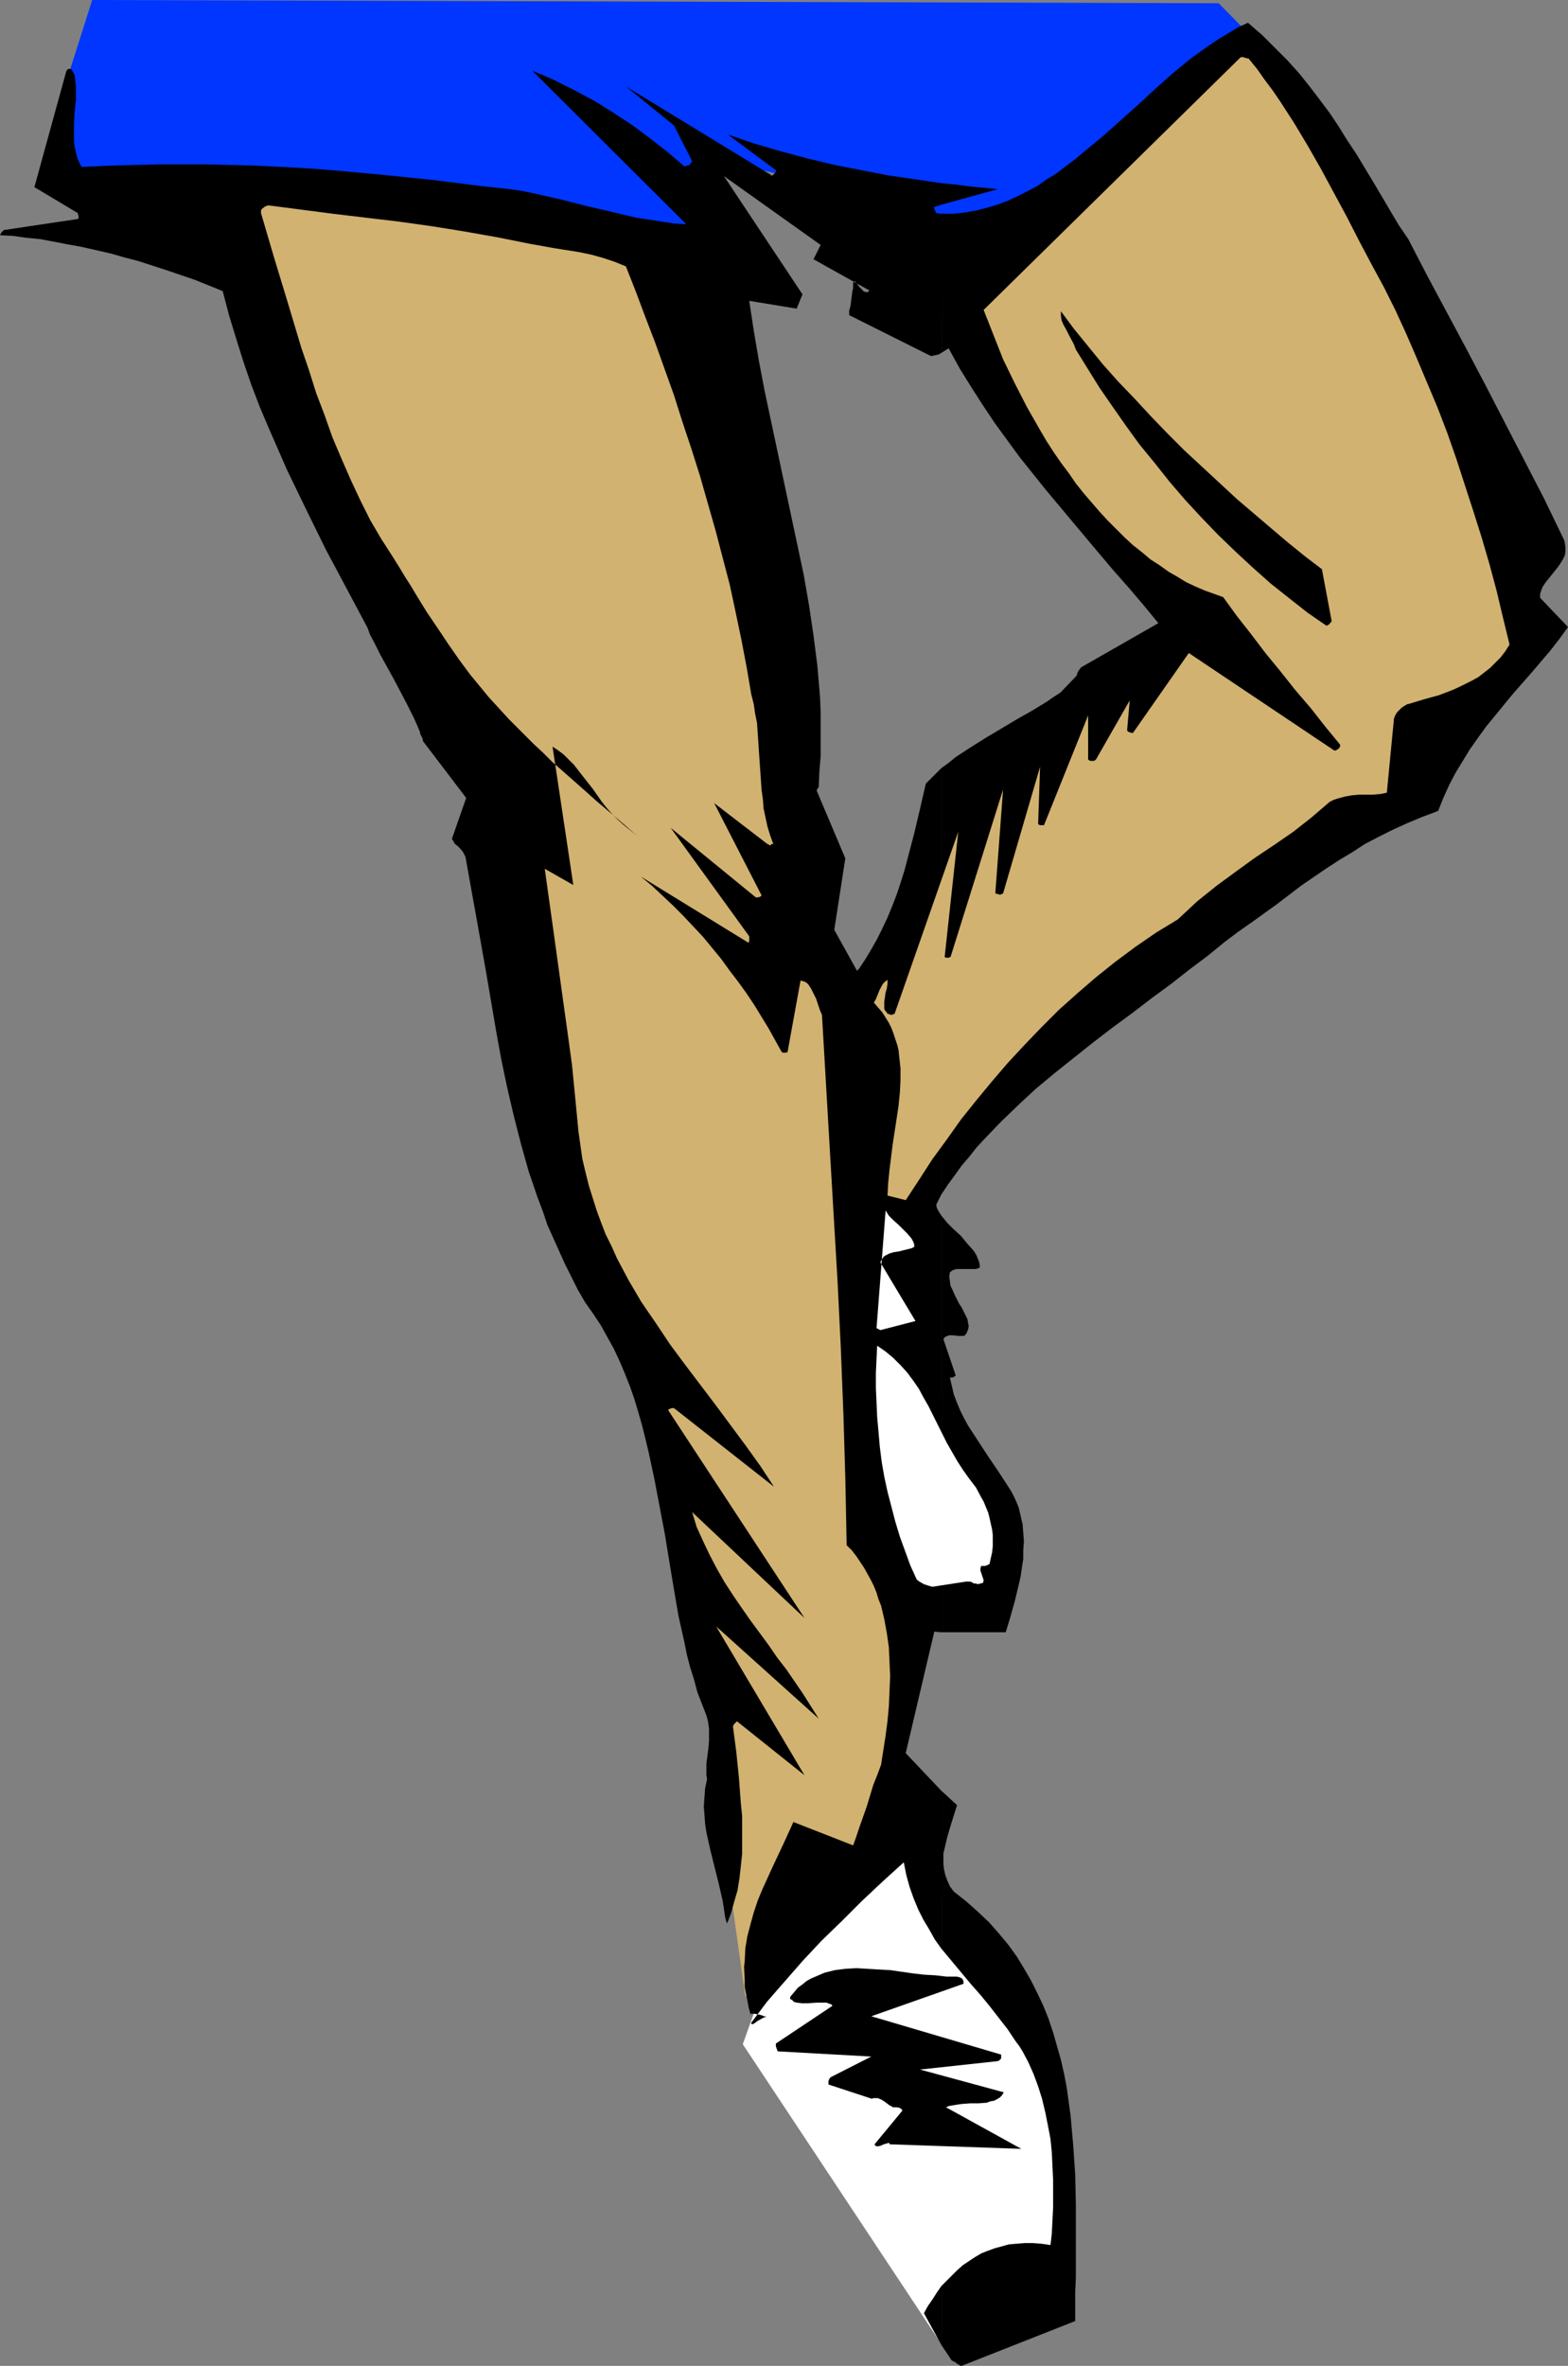
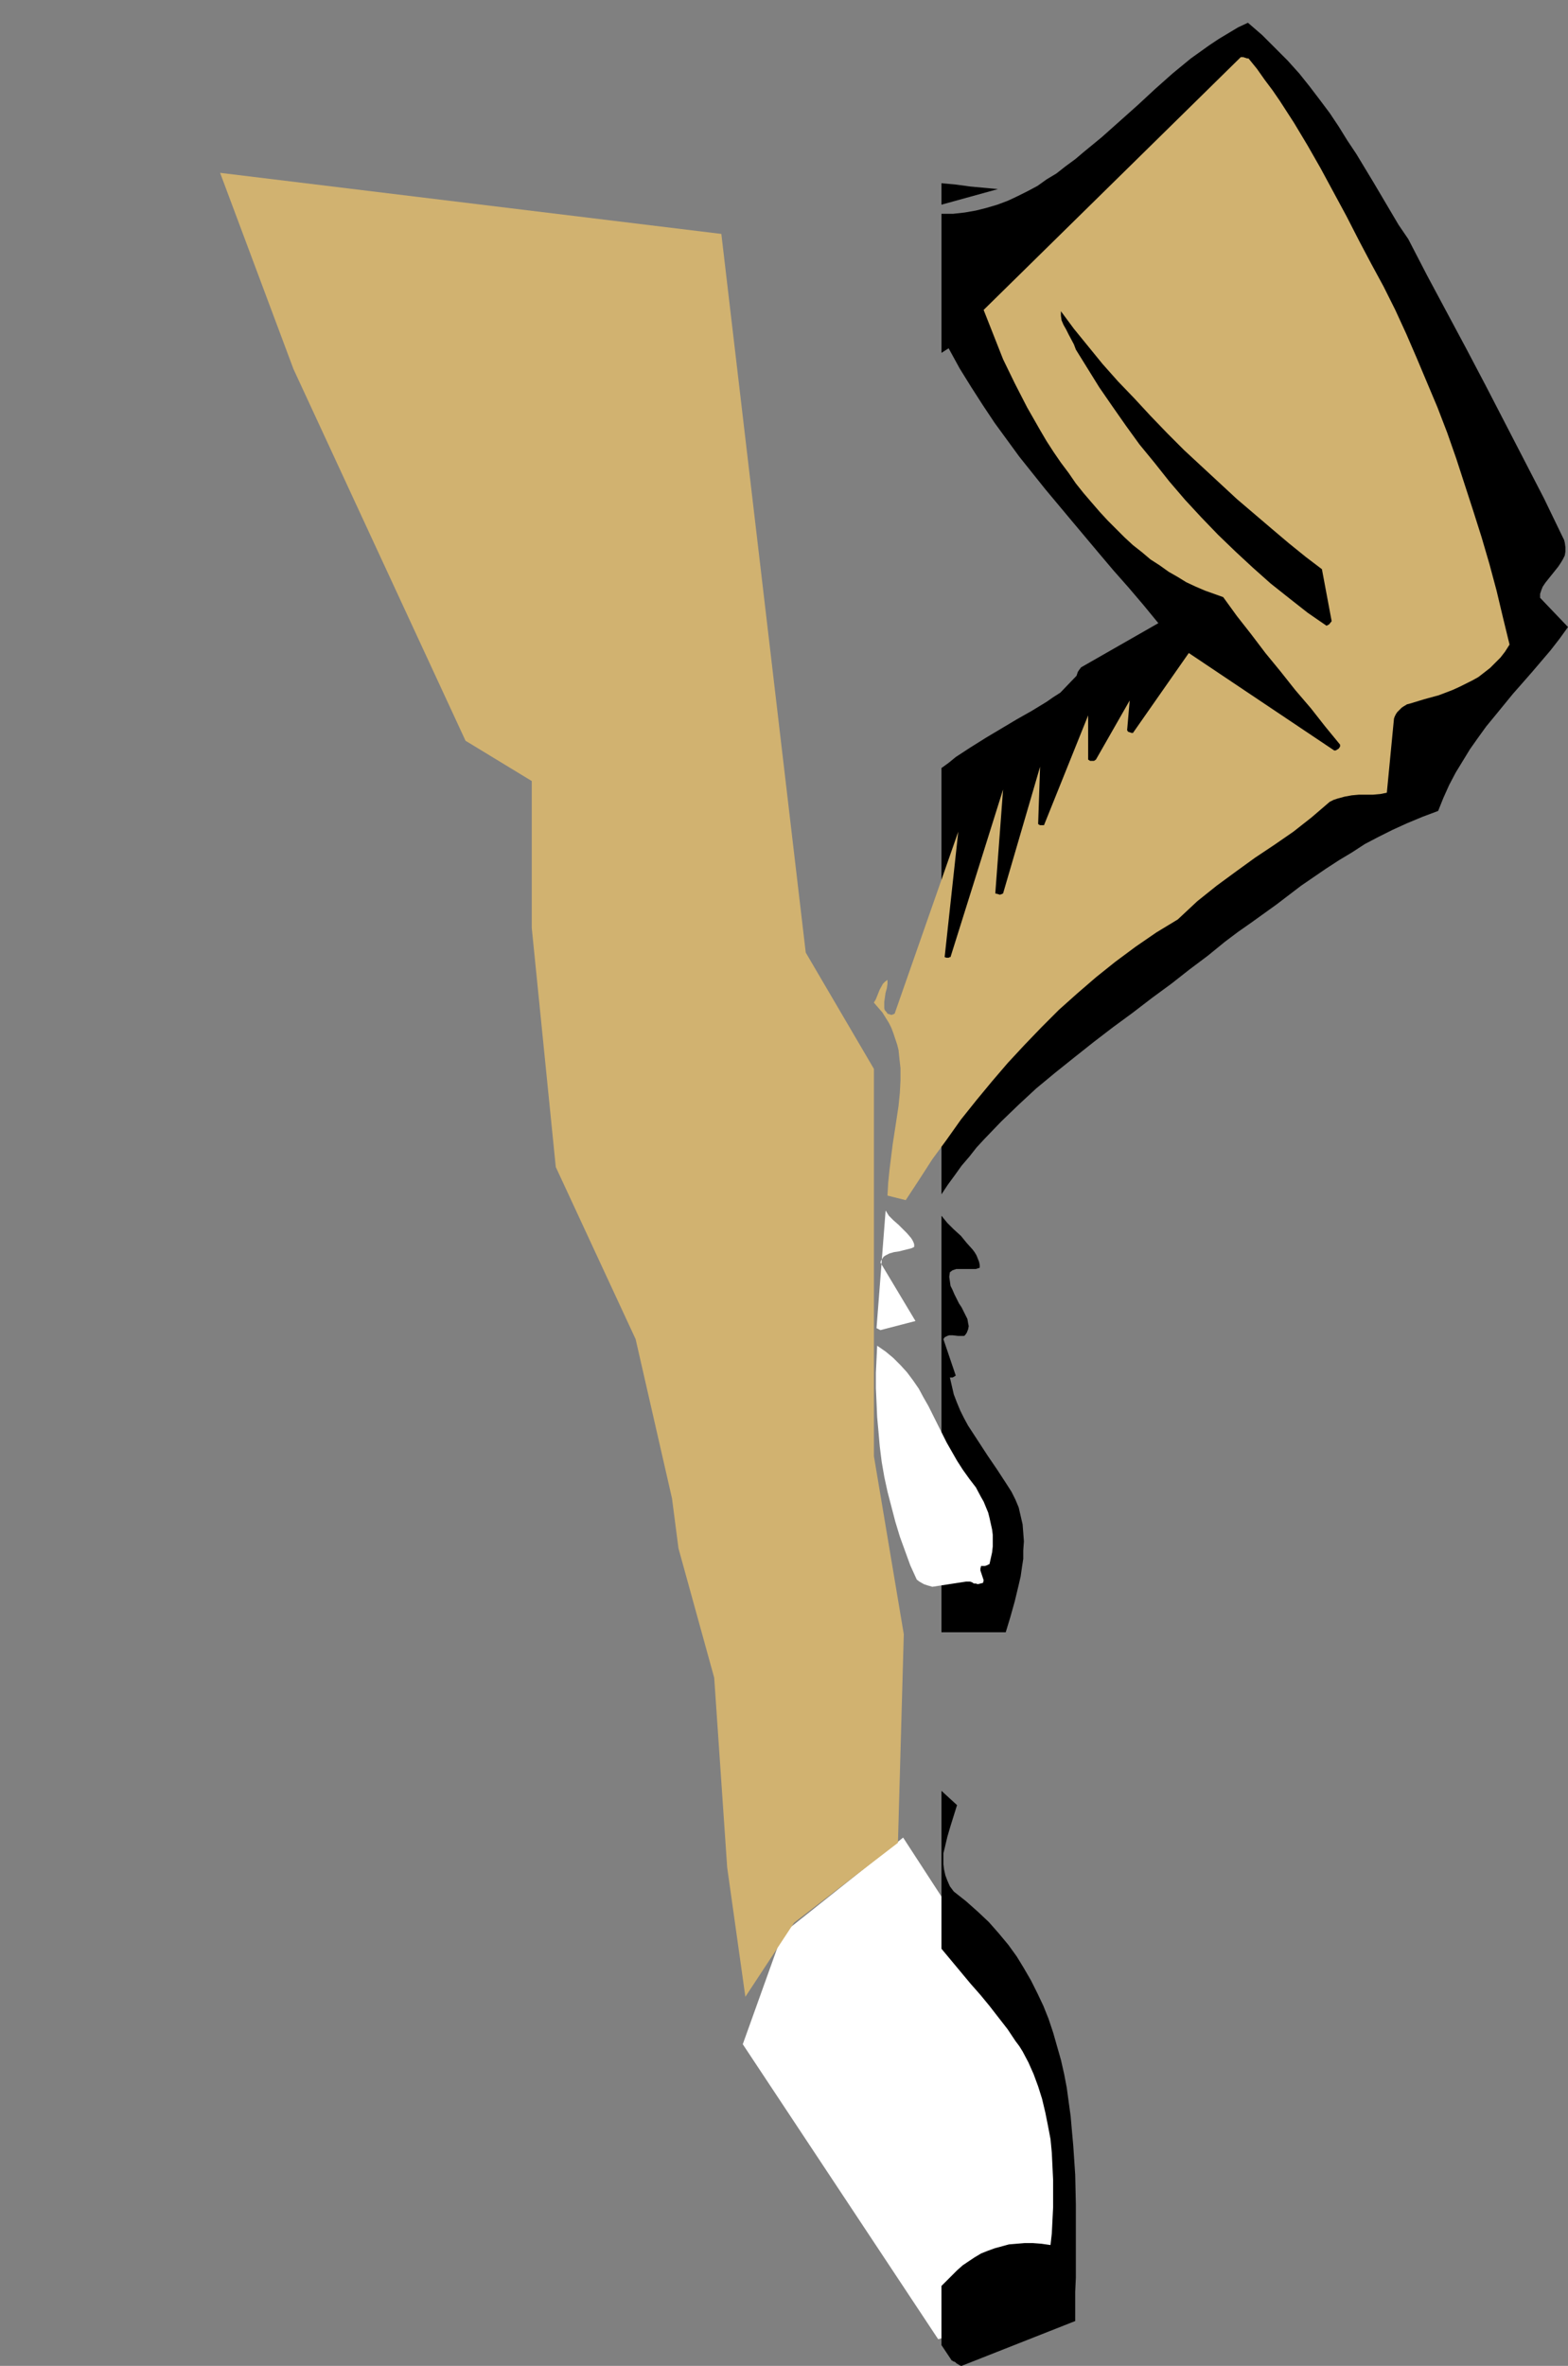
<svg xmlns="http://www.w3.org/2000/svg" xmlns:ns1="http://sodipodi.sourceforge.net/DTD/sodipodi-0.dtd" xmlns:ns2="http://www.inkscape.org/namespaces/inkscape" version="1.0" width="103.234mm" height="155.668mm" id="svg14" ns1:docname="Runner's Legs.wmf">
  <rect width="100%" height="100%" fill="#808080" stroke="none" />
  <ns1:namedview id="namedview14" pagecolor="#ffffff" bordercolor="#000000" borderopacity="0.25" ns2:showpageshadow="2" ns2:pageopacity="0.0" ns2:pagecheckerboard="0" ns2:deskcolor="#d1d1d1" ns2:document-units="mm" />
  <defs id="defs1">
    <pattern id="WMFhbasepattern" patternUnits="userSpaceOnUse" width="6" height="6" x="0" y="0" />
  </defs>
-   <path style="fill:#0036ff;fill-opacity:1;fill-rule:evenodd;stroke:none" d="m 22.942,0 -6.463,20.36 -0.646,27.632 28.435,-2.101 7.432,-4.525 130.22,22.784 -7.432,-17.613 4.685,-6.625 39.745,9.211 24.234,13.574 69.634,-52.194 -9.532,-9.695 z" id="path1" />
  <path style="fill:#ffffff;fill-opacity:1;fill-rule:evenodd;stroke:none" d="m 184.828,508.366 9.855,-27.47 30.051,-23.915 23.427,36.035 12.117,17.937 5.816,35.712 -1.616,26.016 -31.02,9.049 z" id="path2" />
  <path style="fill:#d1b270;fill-opacity:1;fill-rule:evenodd;stroke:none" d="m 54.77,42.983 124.727,15.19 21.003,178.72 16.964,28.925 v 96.308 l 7.432,44.276 -1.454,51.871 -25.85,19.876 -12.117,18.421 -4.524,-32.157 -3.231,-47.185 -8.886,-32.157 -1.616,-12.443 -9.048,-39.59 -19.872,-42.822 -5.978,-59.466 v -36.52 L 115.841,184.214 73.027,91.784 Z" id="path3" />
  <path style="fill:#000000;fill-opacity:1;fill-rule:evenodd;stroke:none" d="m 234.267,568.478 v 14.705 l 2.585,3.878 h 0.162 l 0.162,0.162 0.485,0.162 0.323,0.323 0.808,0.485 0.323,0.162 h 0.162 l 28.274,-11.15 v -7.272 l 0.162,-3.555 v -3.555 -7.272 -7.272 l -0.162,-7.433 -0.485,-7.272 -0.323,-3.555 -0.323,-3.717 -0.485,-3.555 -0.485,-3.555 -0.646,-3.393 -0.808,-3.555 -0.969,-3.393 -0.969,-3.393 -1.131,-3.393 -1.293,-3.232 -1.454,-3.07 -1.616,-3.232 -1.777,-3.07 -1.777,-2.909 -2.1,-2.909 -2.423,-2.909 -2.423,-2.747 -2.747,-2.585 -2.908,-2.585 -3.07,-2.424 -0.969,-1.293 -0.646,-1.454 -0.485,-1.293 -0.323,-1.454 -0.162,-1.293 v -1.454 -1.293 l 0.323,-1.293 0.646,-2.747 0.808,-2.747 0.808,-2.585 0.808,-2.585 -3.878,-3.555 v 39.267 l 2.423,2.909 2.423,2.909 2.423,2.909 2.423,2.747 2.262,2.747 2.262,2.909 2.262,2.909 1.939,2.909 0.969,1.293 0.808,1.293 1.454,2.747 1.292,2.909 1.131,3.07 0.969,3.07 0.808,3.393 0.646,3.232 0.646,3.393 0.323,3.393 0.162,3.393 0.162,3.393 v 3.393 3.393 l -0.162,3.232 -0.162,3.232 -0.323,2.909 -2.262,-0.323 -2.1,-0.162 h -2.1 l -1.939,0.162 -1.939,0.162 -1.777,0.485 -1.777,0.485 -1.777,0.646 -1.616,0.646 -1.616,0.97 -1.454,0.97 -1.454,0.97 -1.454,1.293 -1.293,1.293 -1.292,1.293 z" id="path4" />
  <path style="fill:#000000;fill-opacity:1;fill-rule:evenodd;stroke:none" d="m 234.267,302.337 v 103.58 h 15.995 l 1.131,-3.717 1.131,-4.04 0.969,-4.04 0.485,-2.101 0.323,-2.262 0.323,-2.101 v -2.101 l 0.162,-2.262 -0.162,-2.101 -0.162,-2.101 -0.485,-2.101 -0.485,-2.101 -0.808,-1.939 -0.969,-1.939 -1.131,-1.778 -2.423,-3.717 -2.423,-3.555 -2.423,-3.717 -2.423,-3.717 -0.969,-1.778 -0.969,-1.939 -0.808,-1.939 -0.808,-2.101 -0.485,-2.101 -0.485,-2.101 h 0.162 0.485 l 0.323,-0.162 0.485,-0.323 -3.07,-9.049 0.323,-0.485 0.646,-0.323 0.485,-0.162 h 0.808 l 1.454,0.162 h 1.454 l 0.323,-0.323 0.323,-0.485 0.323,-0.808 0.162,-0.808 -0.162,-0.808 -0.162,-0.97 -0.485,-0.97 -0.485,-0.97 -0.485,-0.97 -0.646,-0.97 -1.131,-2.262 -0.485,-1.131 -0.485,-0.97 -0.162,-1.131 -0.162,-1.131 0.162,-1.131 0.646,-0.485 0.969,-0.323 h 0.808 0.969 0.969 0.969 1.131 l 0.969,-0.323 v -0.646 l -0.162,-0.808 -0.323,-0.808 -0.323,-0.808 -0.485,-0.808 -0.485,-0.646 -1.454,-1.616 -1.454,-1.778 -1.777,-1.616 -1.616,-1.616 z" id="path5" />
  <path style="fill:#000000;fill-opacity:1;fill-rule:evenodd;stroke:none" d="m 234.267,191.001 v 106.004 l 1.616,-2.424 1.777,-2.424 1.616,-2.262 1.939,-2.262 1.777,-2.262 1.939,-2.101 4.201,-4.363 4.362,-4.201 4.362,-4.04 4.685,-3.878 4.847,-3.878 4.685,-3.717 4.847,-3.717 4.847,-3.555 4.847,-3.717 4.847,-3.555 4.524,-3.555 4.524,-3.393 4.362,-3.555 3.231,-2.424 3.231,-2.262 6.301,-4.525 6.139,-4.686 6.139,-4.201 3.231,-2.101 3.231,-1.939 3.231,-2.101 3.393,-1.778 3.554,-1.778 3.554,-1.616 3.878,-1.616 3.878,-1.454 1.293,-3.232 1.454,-3.232 1.616,-3.07 1.777,-2.909 1.777,-2.909 1.939,-2.747 2.1,-2.909 2.262,-2.747 4.362,-5.333 4.685,-5.332 4.685,-5.494 2.262,-2.909 2.1,-2.909 -6.947,-7.272 v -0.97 l 0.323,-0.97 0.323,-0.808 0.646,-0.97 1.292,-1.616 0.646,-0.808 0.646,-0.808 0.646,-0.808 0.646,-0.97 0.485,-0.808 0.485,-0.97 0.162,-0.97 v -1.131 l -0.162,-1.131 -0.162,-0.646 -0.323,-0.646 -4.685,-9.695 -4.847,-9.372 -4.847,-9.372 -4.847,-9.372 -4.847,-9.211 -4.847,-9.049 -4.847,-9.049 -4.685,-9.049 -2.423,-3.555 -2.1,-3.555 -4.201,-7.11 -4.201,-6.948 -2.262,-3.393 -2.1,-3.393 -2.262,-3.393 -2.423,-3.232 -2.585,-3.393 -2.585,-3.232 -2.908,-3.232 -3.07,-3.07 -3.231,-3.232 -3.554,-3.07 -2.423,1.131 -2.423,1.454 -2.423,1.454 -2.423,1.616 -2.262,1.616 -2.262,1.616 -4.524,3.717 -4.362,3.878 -4.362,4.04 -8.886,7.918 -4.524,3.717 -2.1,1.778 -2.423,1.778 -2.262,1.778 -2.423,1.454 -2.262,1.616 -2.423,1.293 -2.585,1.293 -2.423,1.131 -2.585,0.97 -2.747,0.808 -2.585,0.646 -2.747,0.485 -2.908,0.323 h -2.908 v 34.58 l 1.777,-1.131 2.747,5.009 2.908,4.686 2.908,4.525 2.908,4.363 3.07,4.201 3.07,4.201 3.231,4.04 3.231,4.04 6.624,7.918 3.393,4.04 3.393,4.04 3.554,4.201 3.716,4.201 3.716,4.363 3.716,4.525 -19.226,10.988 -0.485,0.646 -0.323,0.485 -0.162,0.485 -0.162,0.485 -4.039,4.201 -1.777,1.131 -1.616,1.131 -3.716,2.262 -3.716,2.101 -7.593,4.525 -3.878,2.424 -3.716,2.424 -1.777,1.454 z" id="path6" />
  <path style="fill:#000000;fill-opacity:1;fill-rule:evenodd;stroke:none" d="m 234.267,45.569 v 5.333 l 14.056,-3.878 -6.947,-0.646 -3.554,-0.485 z" id="path7" />
-   <path style="fill:#000000;fill-opacity:1;fill-rule:evenodd;stroke:none" d="m 234.267,50.901 v -5.333 l -6.463,-0.97 -6.786,-0.97 -6.624,-1.293 -6.624,-1.293 -6.786,-1.616 -6.624,-1.778 -6.624,-1.939 -3.393,-1.131 -3.231,-1.131 11.956,8.888 v 0.162 0.162 l -0.162,0.323 -0.646,0.646 h -0.323 -0.162 v -0.162 l -36.029,-21.976 11.956,9.695 4.524,8.888 -0.162,0.323 -0.162,0.162 -0.323,0.485 -0.646,0.162 -0.646,0.162 -4.362,-3.717 -4.362,-3.393 -4.362,-3.232 -4.685,-3.07 -4.685,-2.909 -4.847,-2.585 -5.17,-2.585 -2.585,-1.131 -2.747,-1.131 38.29,38.136 -3.07,-0.162 -3.07,-0.485 -3.07,-0.485 -3.231,-0.485 -6.139,-1.454 -6.301,-1.454 -6.301,-1.616 -6.463,-1.454 -3.07,-0.646 -3.231,-0.485 -3.07,-0.323 -3.231,-0.323 L 107.763,44.761 95.161,43.468 82.72,42.337 76.419,41.852 70.28,41.529 63.979,41.206 57.84,41.044 51.539,40.883 h -6.139 -6.301 l -6.139,0.162 -6.301,0.162 -6.301,0.323 -0.646,-1.131 -0.485,-1.131 -0.323,-1.293 -0.323,-1.454 -0.162,-1.293 v -1.454 -3.07 l 0.162,-2.909 0.323,-3.07 V 21.653 l -0.162,-1.454 -0.162,-1.454 -0.162,-0.323 -0.162,-0.323 -0.485,-0.808 -0.323,-0.162 h -0.323 l -0.323,0.162 -0.162,0.162 -0.162,0.323 -7.917,28.763 10.825,6.464 v 0.323 l 0.162,0.323 v 0.323 0.323 l -0.162,0.162 -18.418,2.747 v 0 L 0.808,57.365 0.646,57.526 0.323,57.85 0,58.496 l 3.231,0.162 3.393,0.485 3.393,0.323 3.393,0.646 3.393,0.646 3.554,0.646 3.554,0.808 3.554,0.808 3.393,0.97 3.716,0.97 6.947,2.262 7.109,2.424 6.786,2.747 1.616,6.14 1.777,5.817 1.777,5.656 1.939,5.656 2.1,5.494 2.262,5.333 2.262,5.171 2.262,5.171 2.423,5.009 2.423,5.009 4.847,9.857 5.17,9.695 5.17,9.695 0.646,1.778 0.969,1.778 1.616,3.232 3.393,6.14 1.616,3.07 1.616,3.07 1.616,3.232 0.808,1.778 0.808,1.939 v 0.323 l 0.162,0.323 0.323,0.646 0.162,0.323 v 0.323 h 0.162 l -0.162,0.162 10.825,14.22 -3.554,10.18 0.323,0.485 0.323,0.646 1.131,0.97 0.969,1.131 0.323,0.646 0.323,0.646 1.293,7.272 1.292,7.11 2.585,14.543 2.423,14.22 1.293,7.11 1.454,6.948 1.616,6.948 1.777,6.948 1.939,6.948 2.262,6.625 1.292,3.393 1.131,3.393 1.454,3.232 1.454,3.232 1.454,3.232 1.616,3.232 1.616,3.232 1.777,3.07 1.939,2.747 1.939,2.909 1.616,2.909 1.616,2.909 1.454,3.07 1.292,3.07 1.293,3.232 1.131,3.232 0.969,3.232 0.969,3.393 0.808,3.232 0.808,3.393 1.454,6.787 1.292,6.787 1.293,6.787 1.131,6.948 1.131,6.787 1.131,6.625 1.454,6.464 0.646,3.232 0.808,3.07 0.969,3.07 0.808,3.07 1.131,2.909 1.131,2.909 0.323,1.131 0.162,0.97 0.162,1.131 v 0.97 2.101 l -0.162,1.939 -0.485,3.717 v 1.939 0.97 l 0.162,0.97 -0.485,2.262 -0.162,2.262 -0.162,2.262 0.162,2.101 0.162,2.262 0.323,2.101 0.969,4.363 2.1,8.403 0.969,4.201 0.323,2.101 0.323,2.101 0.162,0.646 0.162,0.485 0.162,0.323 v 0 l 0.969,-2.585 0.808,-2.909 0.808,-2.747 0.485,-3.07 0.323,-2.909 0.323,-3.07 v -3.07 -3.232 -3.07 l -0.323,-3.232 -0.485,-6.464 -0.646,-6.302 -0.808,-6.14 v -0.323 l 0.323,-0.485 0.323,-0.323 0.323,-0.323 16.803,13.412 -21.973,-37.004 25.527,22.946 -1.939,-3.07 -1.939,-3.07 -2.1,-3.07 -2.1,-3.07 -2.262,-2.909 -2.1,-3.07 -4.524,-6.14 -2.262,-3.232 -2.1,-3.07 -2.1,-3.232 -1.939,-3.393 -1.777,-3.393 -1.616,-3.393 -1.616,-3.555 -1.131,-3.717 27.95,26.339 -33.928,-51.709 0.162,-0.162 0.323,-0.162 0.485,-0.162 h 0.485 l 24.881,19.553 -3.393,-5.171 -3.716,-5.171 -3.716,-5.009 -3.716,-5.009 -7.593,-10.019 -3.716,-5.009 -3.554,-5.332 -3.554,-5.171 -1.616,-2.747 -1.616,-2.747 -1.454,-2.747 -1.454,-2.747 -1.292,-2.909 -1.454,-2.909 -1.131,-2.909 -1.131,-3.07 -0.969,-3.07 -0.969,-3.07 -0.808,-3.232 -0.808,-3.393 -0.485,-3.393 -0.485,-3.393 -0.808,-8.403 -0.808,-8.241 -1.131,-8.241 -1.131,-8.08 -2.262,-16.321 -2.262,-16.159 7.109,4.04 -5.17,-34.419 1.454,0.97 1.292,0.97 1.293,1.293 1.292,1.293 1.131,1.454 1.131,1.454 2.423,3.07 2.262,3.232 1.293,1.616 1.292,1.454 1.454,1.454 1.454,1.293 1.616,1.293 1.616,1.293 -3.554,-3.07 -3.393,-2.909 -3.07,-2.585 -3.07,-2.747 -2.747,-2.424 -2.747,-2.424 -2.585,-2.262 -2.262,-2.262 -2.262,-2.101 -2.1,-2.101 -2.1,-2.101 -1.939,-1.939 -1.777,-1.939 -1.777,-1.939 -1.616,-1.778 -1.454,-1.778 -3.07,-3.717 -2.747,-3.717 -2.585,-3.717 -2.585,-3.878 -2.747,-4.04 -1.293,-2.101 -1.292,-2.101 -1.454,-2.424 -1.454,-2.262 -1.454,-2.424 -1.616,-2.585 -1.454,-2.262 -1.454,-2.262 -2.747,-4.686 -2.423,-4.848 -2.423,-5.171 -2.262,-5.171 -2.262,-5.333 -1.939,-5.494 L 78.681,97.763 76.904,92.107 74.965,86.451 71.572,75.14 68.18,63.99 66.564,58.496 64.948,53.002 v -0.323 -0.323 l 0.162,-0.323 0.162,-0.162 0.646,-0.485 0.808,-0.323 16.156,2.101 16.318,1.939 8.078,1.131 8.078,1.293 8.24,1.454 8.078,1.616 6.301,1.131 6.139,0.97 3.07,0.646 2.908,0.808 2.908,0.97 2.747,1.131 2.423,6.14 2.423,6.464 2.423,6.302 4.685,13.089 2.1,6.625 2.262,6.787 2.1,6.625 1.939,6.787 1.939,6.787 1.777,6.787 1.777,6.787 1.454,6.787 1.454,6.948 1.293,6.787 1.131,6.625 0.646,2.585 0.323,2.262 0.485,2.424 0.162,2.424 0.323,4.848 0.323,4.686 0.323,4.686 0.323,2.262 0.162,2.262 0.485,2.262 0.485,2.262 0.646,2.101 0.808,2.262 h -0.485 v 0 l -0.162,0.323 v 0 h -0.162 l -0.323,-0.162 -0.162,-0.162 h -0.162 l -13.248,-10.18 11.794,22.946 -0.162,0.162 -0.162,0.162 -0.485,0.162 h -0.646 l -21.165,-17.29 19.549,26.986 v 0.646 0.485 l -0.162,0.485 -26.819,-16.482 2.747,2.262 2.585,2.424 2.747,2.585 2.423,2.424 2.585,2.747 2.423,2.585 2.262,2.747 2.262,2.747 2.1,2.909 2.1,2.747 2.1,2.909 1.939,2.909 1.777,2.909 1.777,2.909 1.616,2.909 1.616,2.909 0.323,0.162 h 0.323 0.485 l 0.323,-0.162 3.231,-17.775 0.646,0.162 0.485,0.162 0.485,0.323 0.323,0.323 0.323,0.485 0.323,0.485 0.646,1.293 0.646,1.293 0.485,1.454 0.485,1.454 0.485,1.131 1.939,33.288 0.969,16.482 0.969,16.482 0.808,16.482 0.646,16.482 0.485,16.321 0.323,16.321 1.292,1.293 1.131,1.454 0.969,1.454 0.969,1.454 0.808,1.454 0.808,1.454 0.808,1.616 0.646,1.616 0.485,1.616 0.646,1.616 0.808,3.393 0.646,3.555 0.485,3.393 0.162,3.555 0.162,3.717 -0.162,3.717 -0.162,3.717 -0.323,3.555 -0.485,3.717 -1.131,7.272 -0.969,2.585 -0.969,2.424 -1.616,5.333 -1.777,5.009 -0.808,2.424 -0.808,2.262 -14.864,-5.817 -2.585,5.656 -2.585,5.494 -2.585,5.656 -1.131,2.747 -0.969,2.909 -0.808,2.909 -0.808,3.07 -0.485,2.909 -0.162,3.232 -0.162,1.454 0.162,3.232 v 1.778 l 0.323,1.616 0.323,1.616 0.323,1.778 0.485,1.778 0.162,-0.162 h 0.162 0.323 0.323 l 0.808,0.162 0.808,0.162 0.808,0.323 0.646,0.162 h 0.323 0.162 -0.162 -0.162 -0.323 l -0.646,0.162 -1.454,0.808 -0.646,0.485 -0.485,0.323 h -0.162 -0.162 l -0.162,-0.162 v -0.162 l 1.939,-2.585 1.939,-2.585 2.1,-2.424 2.262,-2.585 4.524,-5.171 4.685,-5.009 5.17,-5.009 5.008,-5.009 5.17,-4.848 5.17,-4.686 0.646,3.232 0.808,2.909 0.969,2.747 1.131,2.747 1.292,2.585 1.454,2.424 1.454,2.585 1.616,2.262 v -39.267 l -8.886,-9.372 7.109,-30.218 1.777,0.162 V 302.337 l -0.808,-1.293 -0.323,-0.646 -0.162,-0.808 0.323,-0.646 0.323,-0.646 0.323,-0.646 0.323,-0.646 V 191.001 l -1.939,1.939 -1.939,1.939 -1.454,6.302 -1.454,6.14 -1.616,6.14 -0.808,3.07 -0.969,3.07 -0.969,2.909 -1.131,2.909 -1.131,2.747 -1.293,2.747 -1.292,2.585 -1.454,2.585 -1.454,2.424 -1.616,2.424 -0.485,0.485 -5.655,-10.18 2.747,-17.775 -7.109,-16.805 v -0.162 l 0.162,-0.323 0.162,-0.162 0.162,-0.323 0.162,-3.717 0.323,-3.878 v -3.555 -3.878 -3.717 l -0.162,-3.717 -0.323,-3.717 -0.323,-3.878 -0.969,-7.595 -1.131,-7.595 -1.292,-7.433 -1.616,-7.595 -3.231,-15.19 -3.231,-15.19 -1.616,-7.595 -1.454,-7.595 -1.293,-7.595 -1.131,-7.433 11.794,1.939 1.454,-3.555 -19.549,-29.41 24.073,17.129 -1.777,3.555 13.894,7.756 -0.323,0.323 -0.162,0.162 -0.485,-0.162 h -0.323 l -0.646,-0.646 -0.646,-0.646 -0.485,-0.808 -0.323,-0.162 -0.162,-0.323 h -0.162 l -0.162,0.162 -0.162,0.162 v 0.485 0.323 0.646 l -0.162,0.485 -0.162,1.293 -0.162,1.293 -0.162,1.293 -0.323,1.131 v 0.485 0.323 0.162 0.162 l 20.357,10.18 0.808,-0.162 0.808,-0.162 0.485,-0.162 0.485,-0.323 0.323,-34.58 h -0.808 l -0.485,-0.162 h -0.323 l -0.162,-0.323 -0.162,-0.485 -0.162,-0.323 -0.162,-0.323 z" id="path8" />
-   <path style="fill:#000000;fill-opacity:1;fill-rule:evenodd;stroke:none" d="m 234.267,583.182 v -14.705 l -1.131,1.616 -1.131,1.778 -1.131,1.616 -0.969,1.778 z" id="path9" />
-   <path style="fill:#000000;fill-opacity:1;fill-rule:evenodd;stroke:none" d="m 221.342,533.251 v -0.162 -0.162 h -0.162 -0.162 l -0.485,0.162 -0.646,0.162 -0.646,0.323 -0.646,0.162 h -0.485 l -0.323,-0.162 -0.162,-0.323 6.947,-8.403 -0.162,-0.162 -0.162,-0.323 h -0.162 l -0.162,-0.162 -0.808,-0.162 h -0.646 -0.323 l -0.162,-0.162 -0.646,-0.323 -0.646,-0.485 -0.646,-0.485 -0.808,-0.485 -0.808,-0.323 h -0.485 -0.323 -0.323 l -0.323,0.162 -10.825,-3.555 v -0.808 l 0.162,-0.485 0.323,-0.485 10.178,-5.171 -23.265,-1.293 -0.162,-0.323 -0.162,-0.485 -0.162,-0.485 v -0.646 l 14.056,-9.372 -0.162,-0.323 -0.485,-0.162 -0.808,-0.323 h -1.131 -1.131 l -2.585,0.162 h -1.292 l -1.293,-0.162 -0.646,-0.162 -0.485,-0.485 -0.323,-0.162 -0.162,-0.162 v -0.323 l 0.162,-0.323 0.969,-1.131 0.808,-0.97 1.131,-0.808 0.969,-0.808 1.131,-0.646 1.131,-0.485 1.131,-0.485 1.131,-0.485 1.293,-0.323 1.292,-0.323 2.585,-0.323 2.747,-0.162 2.747,0.162 2.747,0.162 2.908,0.162 5.655,0.808 2.747,0.323 2.908,0.162 2.747,0.323 h 2.585 l 0.646,0.162 0.646,0.323 0.162,0.323 0.162,0.323 v 0.323 0.323 l -22.942,8.08 32.313,9.534 v 0.485 0.485 l -0.323,0.323 -0.162,0.162 -0.323,0.162 -19.388,2.101 20.842,5.656 -0.485,0.808 -0.485,0.485 -0.808,0.485 -0.646,0.323 -0.969,0.162 -0.808,0.323 -2.1,0.162 h -0.969 -1.131 l -2.1,0.162 -1.131,0.162 -0.969,0.162 -0.969,0.162 -0.808,0.323 18.741,10.342 z" id="path10" />
  <path style="fill:#ffffff;fill-opacity:1;fill-rule:evenodd;stroke:none" d="m 232.005,394.606 8.401,-1.293 h 0.485 0.485 l 0.485,0.162 0.485,0.323 h 0.485 l 0.485,0.162 0.646,-0.162 0.646,-0.162 0.162,-0.646 -0.162,-0.485 -0.323,-0.97 -0.162,-0.485 -0.162,-0.485 v -0.485 l 0.162,-0.646 h 0.323 0.646 l 0.485,-0.162 0.646,-0.323 0.323,-1.454 0.323,-1.454 0.162,-1.454 v -1.454 -1.454 l -0.162,-1.293 -0.323,-1.454 -0.323,-1.454 -0.323,-1.293 -1.131,-2.747 -0.646,-1.131 -1.293,-2.424 -1.616,-2.101 -1.616,-2.262 -1.454,-2.262 -1.293,-2.262 -1.292,-2.262 -2.262,-4.525 -2.262,-4.525 -1.293,-2.262 -1.131,-2.101 -1.454,-2.101 -1.454,-1.939 -1.616,-1.778 -1.777,-1.778 -1.939,-1.616 -2.1,-1.454 -0.162,3.393 -0.162,3.393 v 3.717 l 0.162,3.555 0.162,3.717 0.323,3.555 0.323,3.717 0.485,3.878 0.646,3.717 0.808,3.717 0.969,3.717 0.969,3.717 1.131,3.717 1.292,3.555 1.293,3.555 1.616,3.555 0.646,0.485 1.131,0.646 0.969,0.323 z" id="path11" />
  <path style="fill:#ffffff;fill-opacity:1;fill-rule:evenodd;stroke:none" d="m 219.08,330.777 8.724,-2.262 -8.724,-14.543 0.162,-0.485 0.323,-0.485 0.323,-0.485 0.485,-0.323 0.969,-0.485 1.131,-0.323 1.131,-0.162 1.293,-0.323 1.292,-0.323 0.646,-0.162 0.646,-0.323 v -0.646 l -0.162,-0.485 -0.323,-0.646 -0.323,-0.485 -0.969,-1.131 -0.969,-0.97 -1.131,-1.131 -1.292,-1.131 -1.131,-1.131 -0.808,-1.293 -2.262,29.248 z" id="path12" />
  <path style="fill:#d1b270;fill-opacity:1;fill-rule:evenodd;stroke:none" d="m 225.381,298.459 3.393,-5.171 3.231,-5.009 3.554,-4.848 3.554,-5.009 3.878,-4.848 3.878,-4.686 3.878,-4.525 4.201,-4.525 4.201,-4.363 4.362,-4.363 4.524,-4.04 4.685,-4.04 4.847,-3.878 5.008,-3.717 5.17,-3.555 5.332,-3.232 2.423,-2.262 2.423,-2.262 2.423,-1.939 2.423,-1.939 2.423,-1.778 2.423,-1.778 4.685,-3.393 4.847,-3.232 4.685,-3.232 2.262,-1.778 2.262,-1.778 2.262,-1.939 2.262,-1.939 0.969,-0.485 0.969,-0.323 1.777,-0.485 1.777,-0.323 1.777,-0.162 h 1.777 1.777 l 1.777,-0.162 1.616,-0.323 1.777,-18.421 0.162,-0.485 0.323,-0.646 0.323,-0.485 0.485,-0.485 0.646,-0.646 0.485,-0.323 0.808,-0.485 0.646,-0.162 3.716,-1.131 3.554,-0.97 3.393,-1.293 1.777,-0.808 1.616,-0.808 1.616,-0.808 1.454,-0.808 1.454,-1.131 1.454,-1.131 1.292,-1.293 1.293,-1.293 1.131,-1.454 1.131,-1.778 -1.616,-6.625 -1.616,-6.787 -1.777,-6.625 -1.939,-6.625 -2.1,-6.625 -2.1,-6.464 -2.1,-6.464 -2.262,-6.464 -2.423,-6.302 -2.585,-6.14 -2.585,-6.14 -2.585,-5.979 -2.747,-5.979 -2.908,-5.817 -3.07,-5.656 -2.908,-5.494 -3.231,-6.302 -3.231,-5.979 -3.231,-5.979 -3.231,-5.656 -3.393,-5.656 -3.554,-5.494 -1.777,-2.585 -1.939,-2.585 -1.939,-2.747 -2.1,-2.585 h -0.162 -0.162 l -0.485,-0.162 -0.485,-0.162 h -0.646 l -63.979,62.859 2.423,6.14 2.423,6.14 2.908,5.979 3.07,5.979 3.231,5.656 1.616,2.747 1.777,2.747 1.777,2.585 1.939,2.585 1.777,2.585 1.939,2.424 1.939,2.262 2.1,2.424 1.939,2.101 2.1,2.101 2.1,2.101 2.1,1.939 2.262,1.778 2.1,1.778 2.262,1.454 2.262,1.616 2.262,1.293 2.1,1.293 2.423,1.131 2.262,0.97 2.262,0.808 2.262,0.808 3.393,4.686 3.554,4.525 3.554,4.686 3.716,4.525 3.716,4.686 3.878,4.525 3.554,4.525 3.716,4.525 v 0.485 l -0.323,0.485 -0.485,0.323 -0.323,0.162 h -0.323 l -36.19,-24.239 -13.894,19.876 h -0.323 l -0.485,-0.162 -0.485,-0.162 v -0.162 l -0.162,-0.162 0.646,-7.433 -8.401,14.705 -0.485,0.323 h -0.485 -0.485 l -0.485,-0.323 v -10.988 l -10.986,27.309 h -0.485 -0.485 l -0.323,-0.162 -0.162,-0.162 0.485,-14.22 -9.209,31.51 -0.323,0.162 -0.485,0.162 -0.485,-0.162 -0.646,-0.162 1.939,-25.855 -13.087,41.691 h -0.162 l -0.323,0.162 h -0.485 l -0.485,-0.162 3.393,-31.187 -15.833,45.246 -0.323,0.162 -0.485,0.162 -0.485,-0.162 -0.485,-0.162 -0.323,-0.485 -0.323,-0.323 -0.162,-0.485 v -0.485 -1.131 l 0.162,-1.131 0.162,-1.131 0.323,-1.131 0.162,-1.131 v -0.97 l -0.646,0.485 -0.485,0.485 -0.808,1.454 -0.646,1.616 -0.323,0.808 -0.485,0.808 0.969,1.131 1.131,1.293 0.808,1.293 0.808,1.293 0.646,1.293 0.485,1.293 0.485,1.454 0.485,1.454 0.323,1.293 0.162,1.616 0.323,2.909 v 3.07 l -0.162,3.07 -0.323,3.232 -0.485,3.232 -0.969,6.302 -0.808,6.464 -0.323,3.232 -0.162,3.07 z" id="path13" />
  <path style="fill:#000000;fill-opacity:1;fill-rule:evenodd;stroke:none" d="m 330.72,155.289 0.646,-0.808 -2.423,-12.927 -4.039,-3.07 -4.201,-3.393 -4.201,-3.555 -4.362,-3.717 -4.362,-3.717 -4.362,-4.04 -4.362,-4.04 -4.362,-4.04 -4.201,-4.201 -4.201,-4.363 -4.039,-4.363 -4.039,-4.201 -3.878,-4.363 -3.554,-4.363 -3.554,-4.363 -3.231,-4.363 v 0.646 0.485 l 0.162,1.131 0.485,1.131 0.646,1.131 0.646,1.293 1.293,2.424 0.485,1.293 2.908,4.686 2.908,4.686 3.231,4.686 3.393,4.848 3.393,4.686 3.716,4.525 3.716,4.686 3.878,4.525 4.039,4.363 4.201,4.363 4.362,4.201 4.362,4.04 4.362,3.878 4.685,3.717 4.524,3.555 4.685,3.232 z" id="path14" />
</svg>